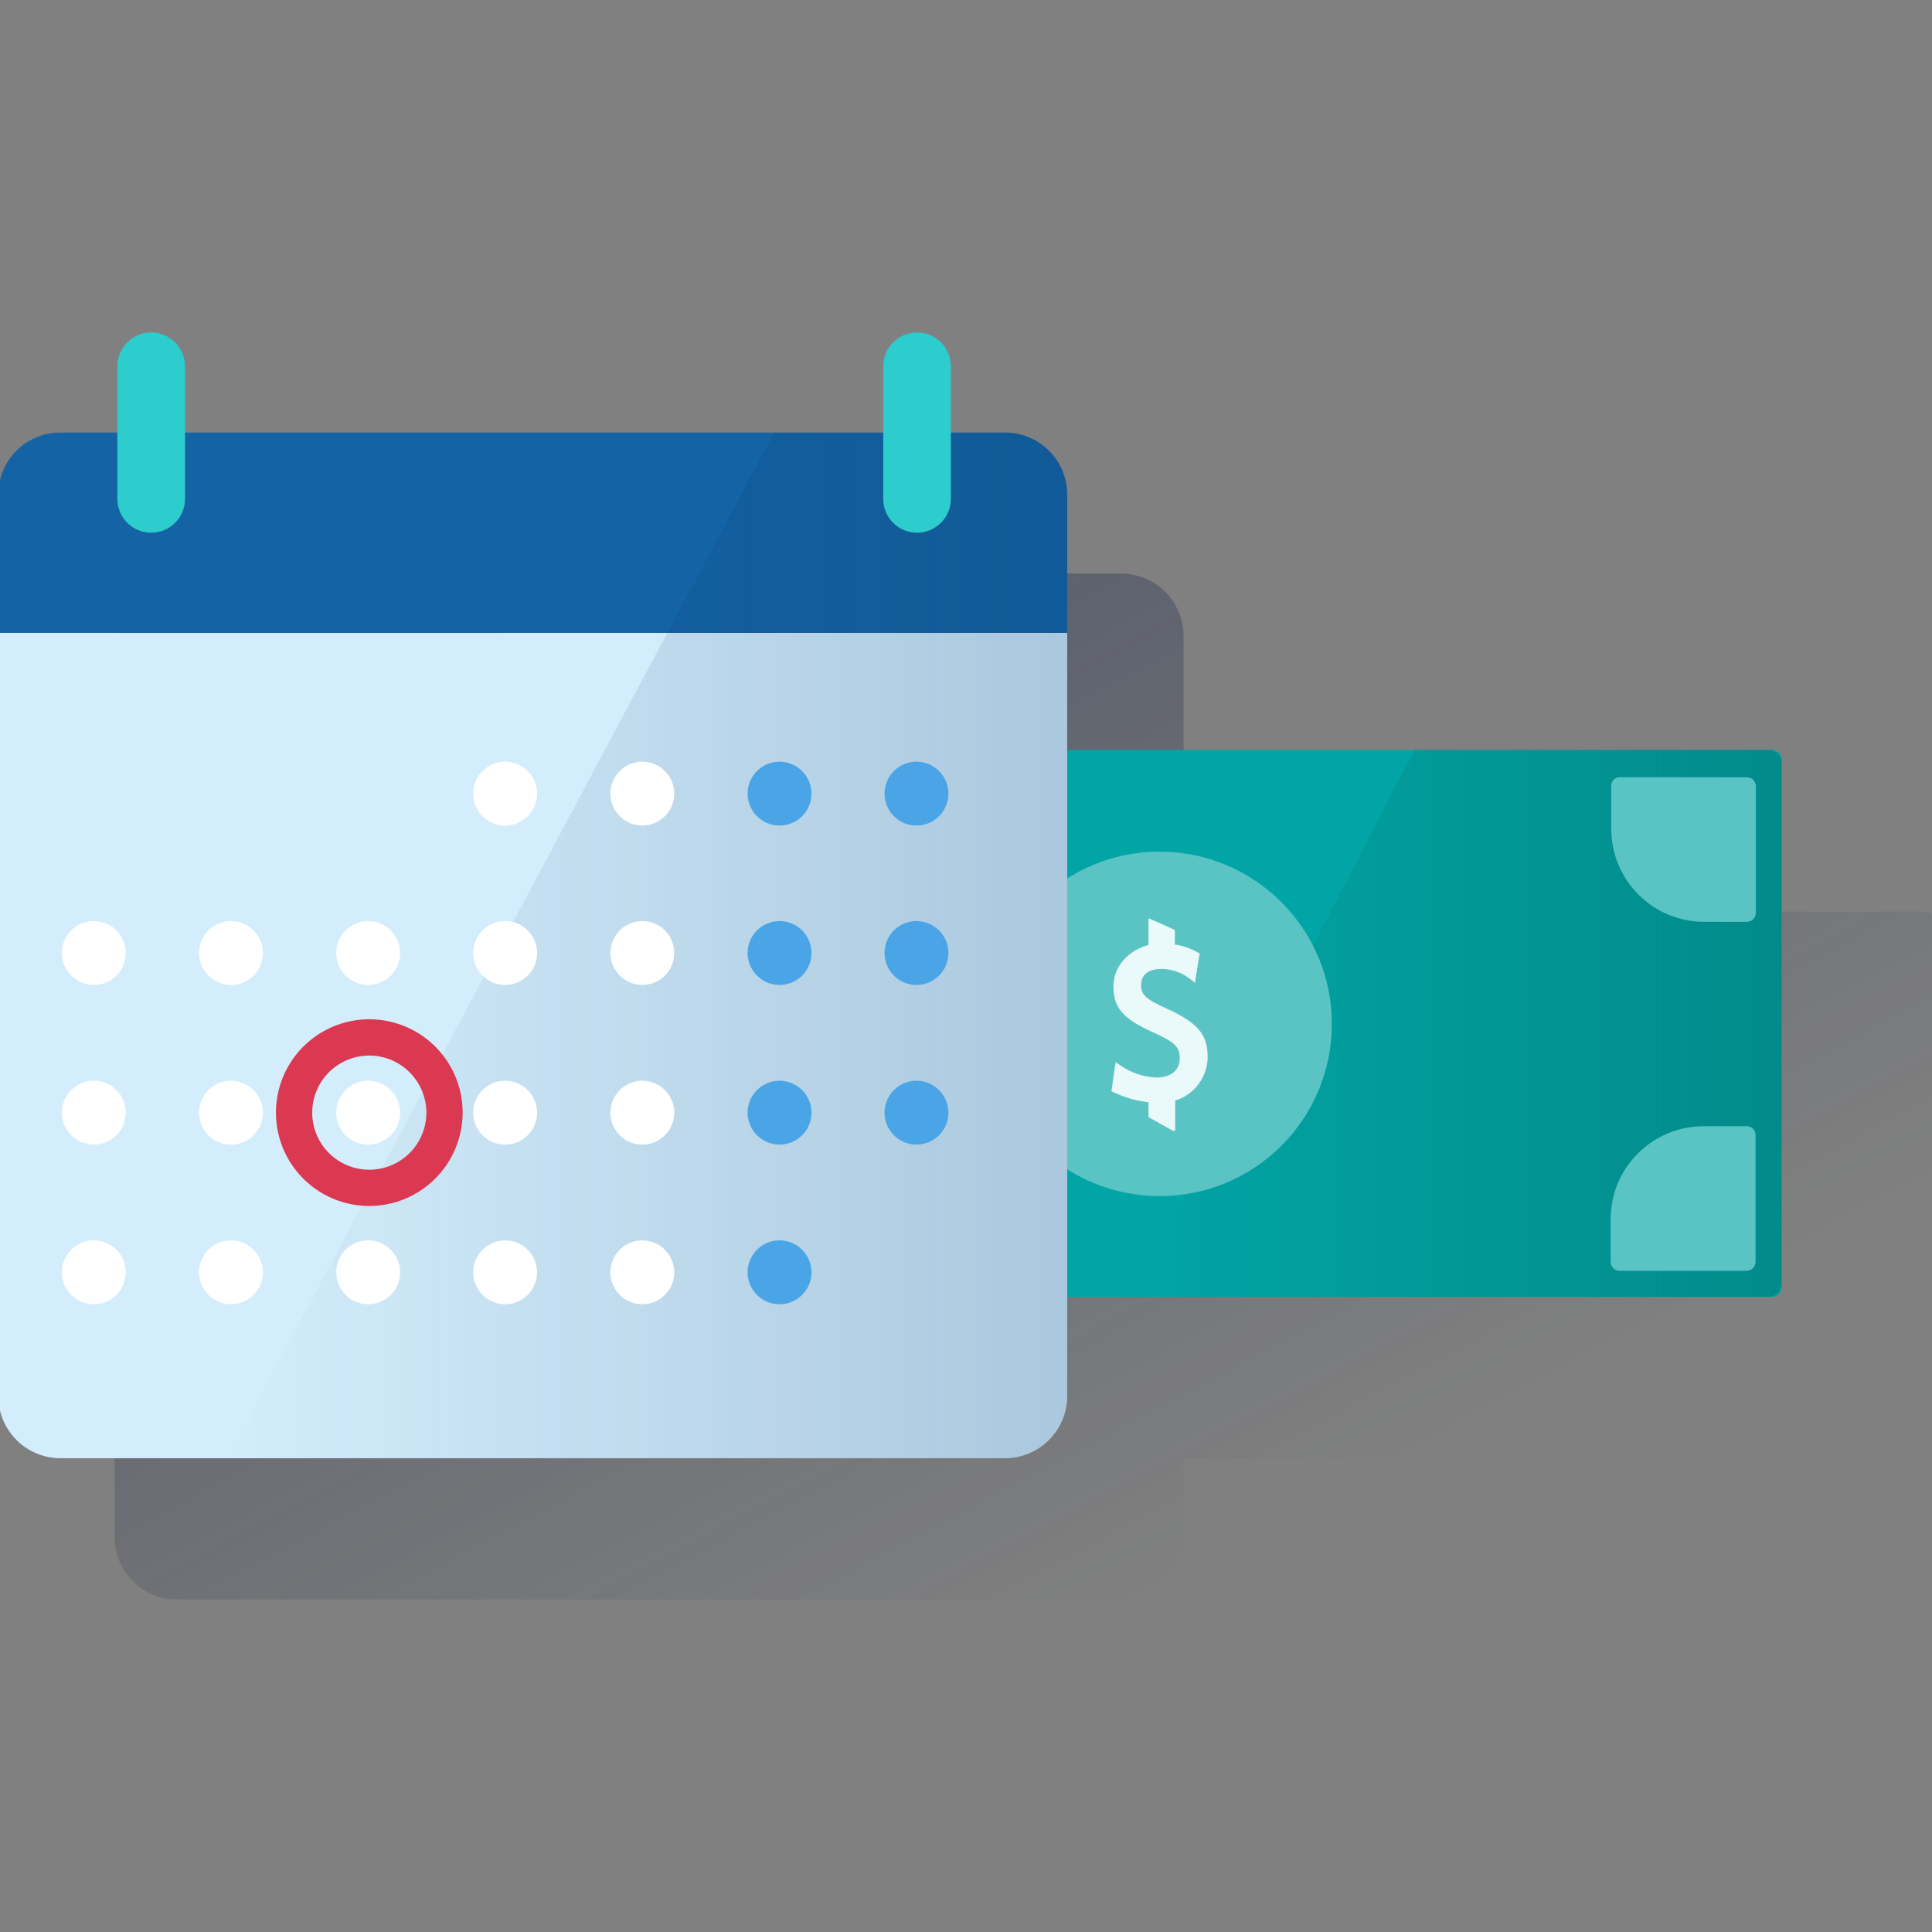
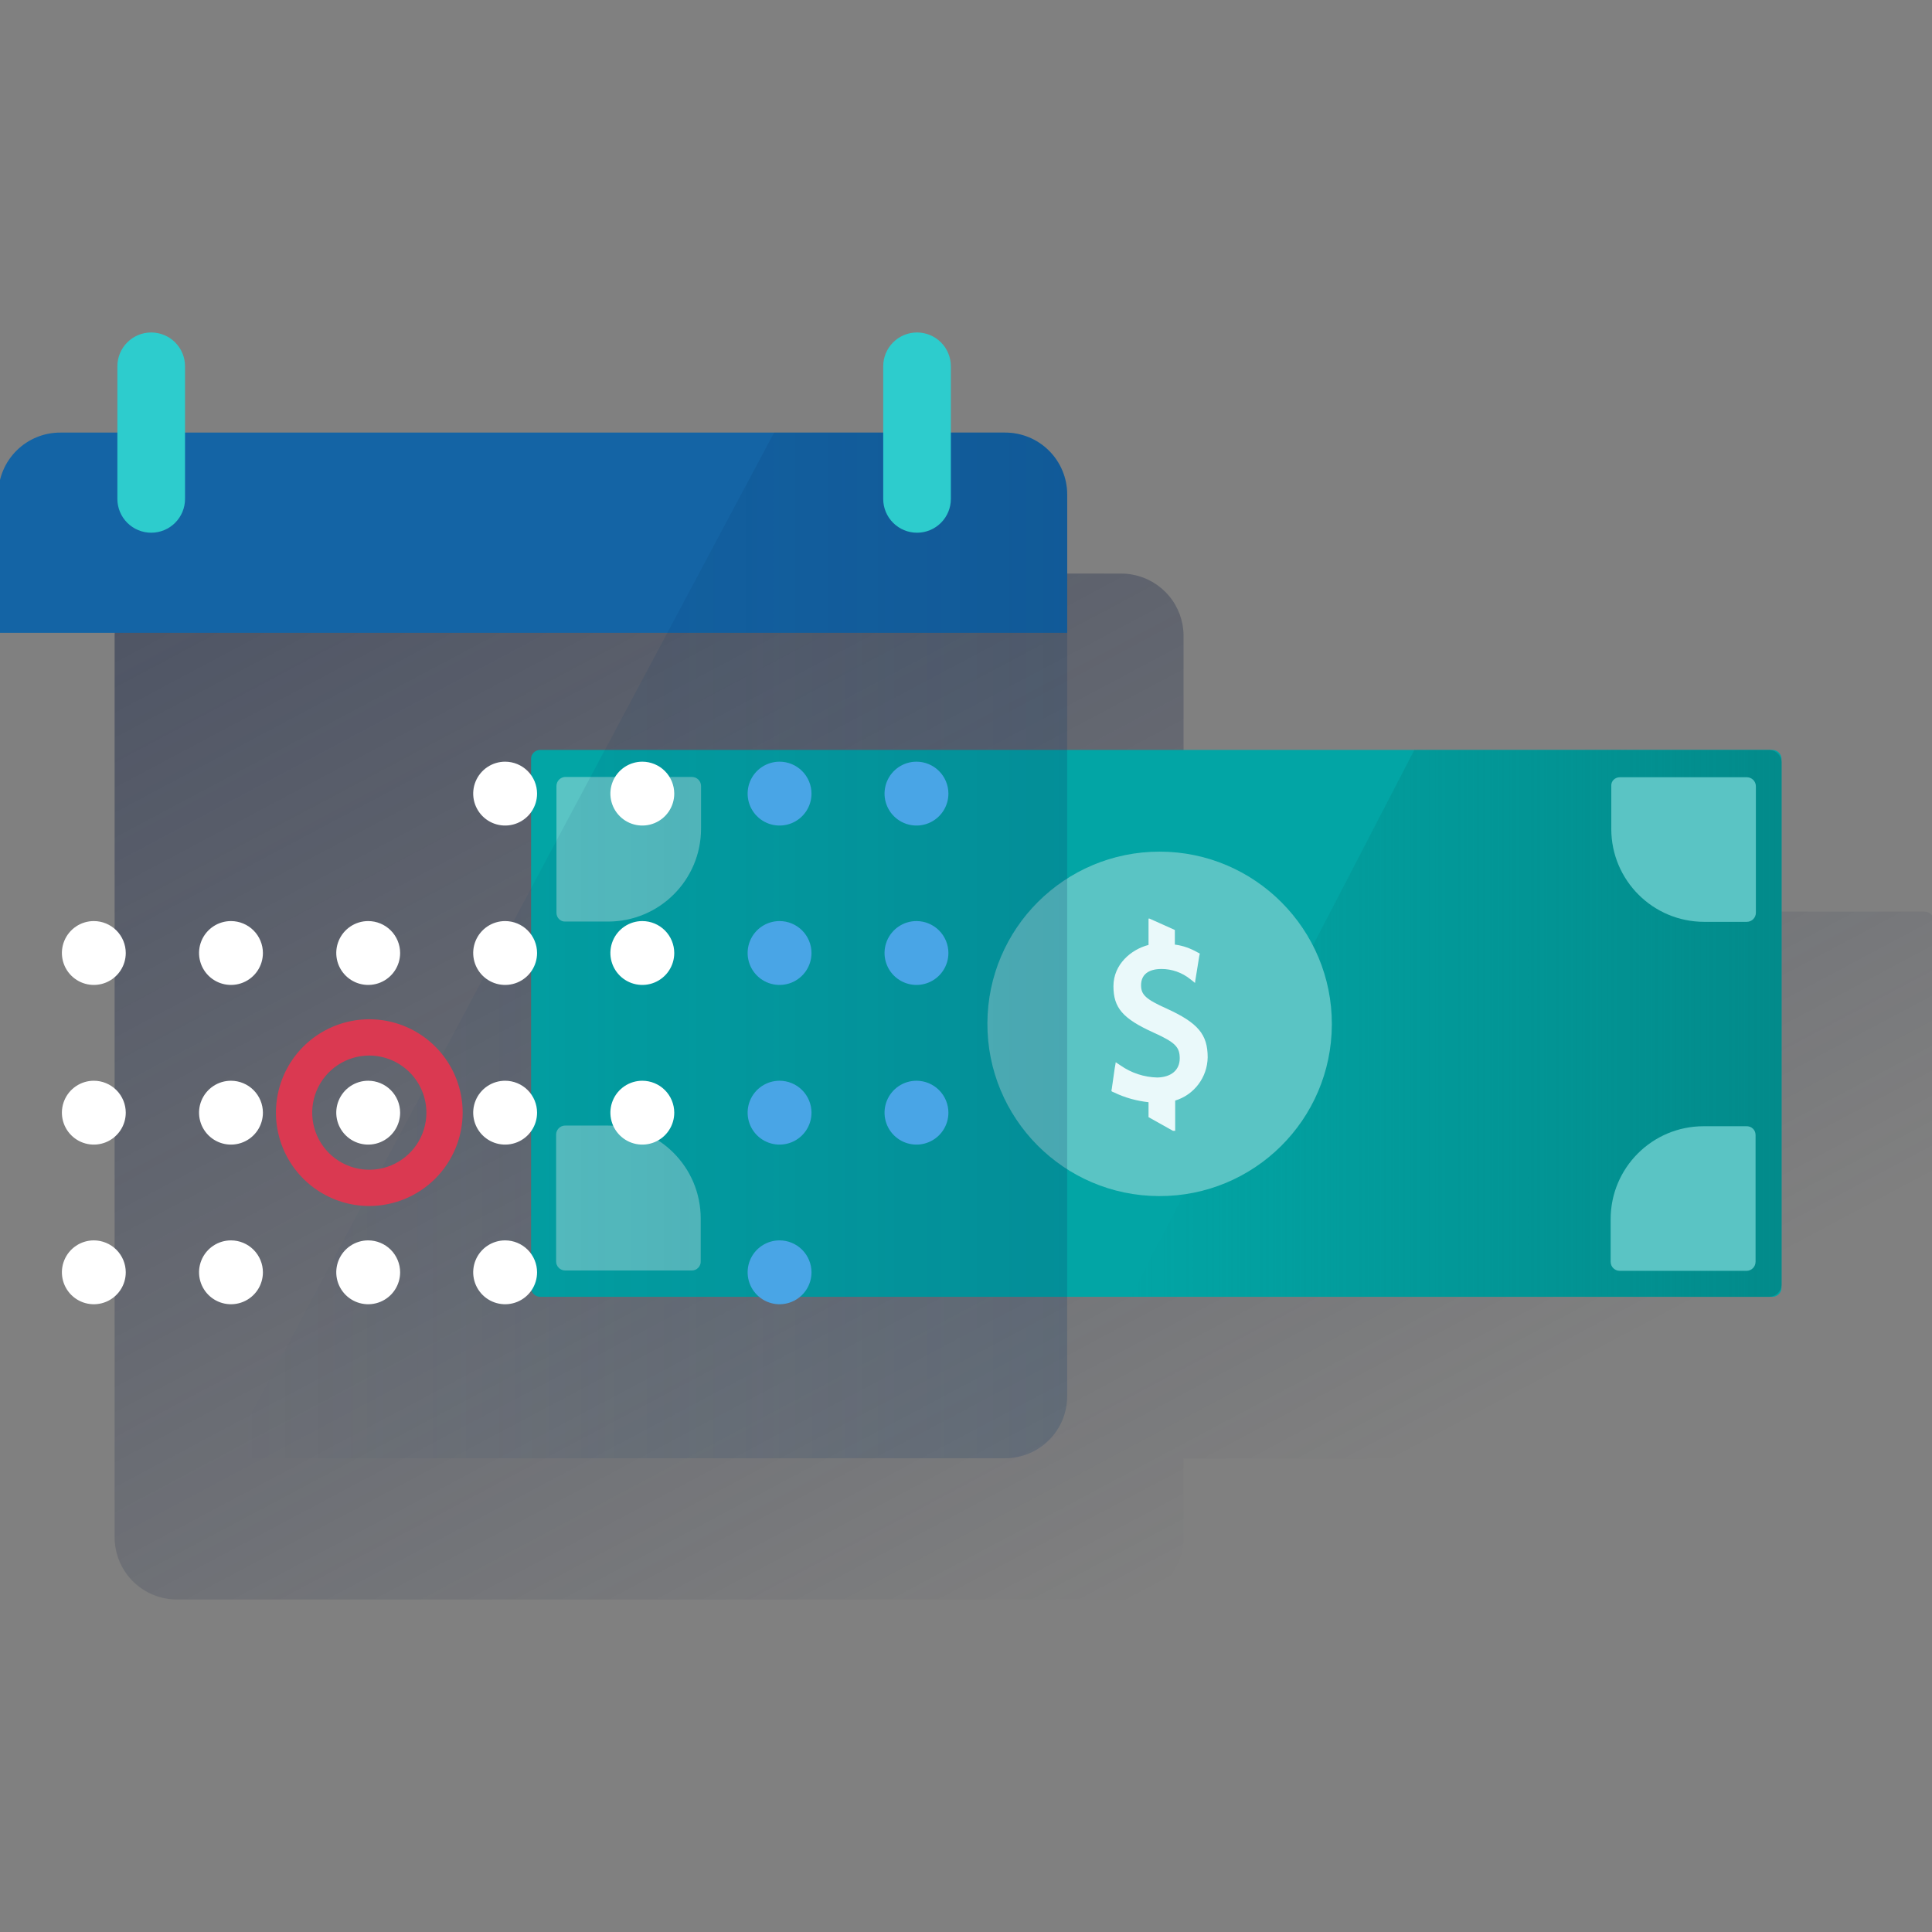
<svg xmlns="http://www.w3.org/2000/svg" width="600" height="600" viewBox="0 0 600 600" fill="none">
  <rect x="0" y="0" width="600" height="600" fill="#808080" stroke="none" />
  <g clip-path="url(#clip0_2493_840)">
    <path fill-rule="evenodd" clip-rule="evenodd" d="M41.259 491.074C37.634 487.449 35.598 482.533 35.598 477.406V197.212C35.638 192.121 37.695 187.253 41.319 183.677C44.942 180.101 49.836 178.108 54.927 178.134H72.576V157.544C72.576 154.758 73.683 152.086 75.653 150.116C77.623 148.146 80.295 147.039 83.081 147.039C85.867 147.039 88.539 148.146 90.509 150.116C92.48 152.086 93.586 154.758 93.586 157.544V178.134H310.413V157.544C310.413 154.758 311.52 152.086 313.49 150.116C315.46 148.146 318.132 147.039 320.919 147.039C323.705 147.039 326.377 148.146 328.347 150.116C330.317 152.086 331.424 154.758 331.424 157.544V178.134H348.232C349.417 178.121 350.6 178.234 351.762 178.471C356.17 179.289 360.157 181.615 363.039 185.049C365.921 188.483 367.52 192.813 367.562 197.296V283.109H597.713C599.227 283.109 600.539 284.32 600.539 285.935V450.128C600.539 451.642 599.328 452.954 597.713 452.954H367.562V477.49C367.556 481.749 366.144 485.886 363.546 489.26C360.947 492.634 357.307 495.055 353.191 496.147H353.022L352.77 496.232C351.281 496.565 349.759 496.734 348.232 496.736H54.927C49.801 496.736 44.884 494.699 41.259 491.074Z" fill="url(#paint0_linear_2493_840)" />
    <path d="M167.759 232.891H550.44C551.954 232.891 553.266 234.102 553.266 235.716V399.91C553.266 401.423 552.055 402.735 550.44 402.735H167.759C166.246 402.735 164.934 401.524 164.934 399.91V235.615C164.934 234.102 166.246 232.891 167.759 232.891Z" fill="#02A5A5" />
    <path d="M549.347 232.891H439.246L351.145 402.735H549.347C551.567 402.735 553.283 401.02 553.283 398.8V236.826C553.283 234.606 551.467 232.891 549.347 232.891Z" fill="url(#paint1_linear_2493_840)" />
    <path d="M503.121 241.375H542.479C543.993 241.375 545.305 242.586 545.305 244.201V283.458C545.305 284.972 544.094 286.283 542.479 286.283H529.259C513.314 286.283 500.397 273.366 500.397 257.421V244.1C500.296 242.586 501.507 241.375 503.121 241.375Z" fill="#5AC4C4" />
    <path d="M545.209 352.488V391.846C545.209 393.36 543.998 394.672 542.383 394.672H503.025C501.511 394.672 500.199 393.461 500.199 391.846V378.626C500.199 362.681 513.117 349.764 529.062 349.764H542.282C543.897 349.663 545.209 350.874 545.209 352.488Z" fill="#5AC4C4" />
    <path d="M214.887 394.564H175.529C174.015 394.564 172.703 393.353 172.703 391.738V352.38C172.703 350.867 173.914 349.555 175.529 349.555H188.749C204.694 349.555 217.612 362.472 217.612 378.417V391.637C217.713 393.252 216.401 394.564 214.887 394.564Z" fill="#5AC4C4" />
    <path d="M172.809 283.473V244.115C172.809 242.601 174.02 241.289 175.634 241.289H214.891C216.405 241.289 217.717 242.5 217.717 244.115V257.335C217.717 273.28 204.8 286.198 188.855 286.198H175.634C174.02 286.298 172.809 284.987 172.809 283.473Z" fill="#5AC4C4" />
    <path d="M413.618 318.173C413.517 347.742 389.498 371.558 359.929 371.457C330.361 371.356 306.544 347.338 306.645 317.769C306.746 288.301 330.663 264.484 360.131 264.484C389.7 264.484 413.719 288.604 413.618 318.173Z" fill="#5AC4C4" />
    <path d="M366.376 328.676C366.376 325.144 364.964 323.731 358.303 320.703C348.716 316.364 345.789 313.034 345.789 306.272C345.789 299.511 351.239 294.868 356.688 293.456V285.281H356.991L364.863 288.813V293.355C367.386 293.657 369.808 294.566 371.927 295.777L372.331 295.979L372.633 296.18L372.532 296.483L372.431 296.988L371.422 303.245L371.22 304.456L371.12 305.263L370.514 304.758L369.606 304.052C367.083 302.034 363.954 300.924 360.725 300.924C356.587 300.924 354.367 302.74 354.367 305.969C354.367 308.896 355.78 310.309 362.34 313.236C372.028 317.676 375.055 321.208 375.055 328.373C374.954 334.529 370.918 339.979 364.964 341.795V351.181H364.257L356.688 346.942V342.3C352.954 341.896 349.321 340.887 345.991 339.272L345.486 339.071L345.184 338.869V338.566L345.285 338.061L346.193 331.703L346.395 330.593L346.496 329.887L347.101 330.291L348.009 330.896C351.34 333.217 355.275 334.529 359.413 334.63C363.752 334.529 366.376 332.309 366.376 328.676Z" fill="#EAF9FA" />
-     <path d="M331.429 196.539V433.536C331.429 438.663 329.392 443.579 325.767 447.204C322.142 450.829 317.226 452.866 312.099 452.866H18.794C13.668 452.866 8.751 450.829 5.126 447.204C1.501 443.579 -0.535 438.663 -0.535 433.536V196.539" fill="#D4EDFC" />
    <path d="M312.099 134.344H18.794C13.703 134.317 8.809 136.31 5.186 139.887C1.562 143.463 -0.495 148.33 -0.535 153.421V196.535H331.429V153.421C331.389 148.33 329.332 143.463 325.708 139.887C322.084 136.31 317.19 134.317 312.099 134.344Z" fill="#1464A5" />
    <path d="M312.094 134.344H240.407L70.559 452.861H312.094C314.628 452.87 317.138 452.379 319.482 451.416C321.826 450.453 323.956 449.037 325.752 447.249C327.548 445.461 328.973 443.337 329.946 440.997C330.919 438.658 331.421 436.149 331.424 433.616V153.589C331.401 148.477 329.355 143.582 325.732 139.976C322.11 136.369 317.206 134.344 312.094 134.344Z" fill="url(#paint2_linear_2493_840)" />
    <path d="M46.958 103.25C49.745 103.25 52.416 104.357 54.387 106.327C56.357 108.297 57.464 110.969 57.464 113.755V154.936C57.464 157.722 56.357 160.394 54.387 162.364C52.416 164.334 49.745 165.441 46.958 165.441C44.172 165.441 41.5 164.334 39.53 162.364C37.56 160.394 36.453 157.722 36.453 154.936V113.755C36.453 110.969 37.56 108.297 39.53 106.327C41.5 104.357 44.172 103.25 46.958 103.25Z" fill="#2DCCCD" />
    <path d="M284.794 103.25C287.58 103.25 290.252 104.357 292.223 106.327C294.193 108.297 295.299 110.969 295.299 113.755V154.936C295.299 157.722 294.193 160.394 292.223 162.364C290.252 164.334 287.58 165.441 284.794 165.441C282.008 165.441 279.336 164.334 277.366 162.364C275.396 160.394 274.289 157.722 274.289 154.936V113.755C274.289 110.969 275.396 108.297 277.366 106.327C279.336 104.357 282.008 103.25 284.794 103.25Z" fill="#2DCCCD" />
    <path d="M166.791 246.464C166.791 248.425 166.209 250.342 165.12 251.973C164.03 253.604 162.481 254.875 160.669 255.626C158.857 256.376 156.863 256.573 154.939 256.19C153.016 255.807 151.249 254.863 149.862 253.476C148.475 252.089 147.53 250.322 147.148 248.398C146.765 246.475 146.961 244.481 147.712 242.669C148.463 240.857 149.734 239.308 151.364 238.218C152.995 237.128 154.913 236.547 156.874 236.547C159.503 236.551 162.023 237.598 163.881 239.456C165.74 241.315 166.786 243.835 166.791 246.464Z" fill="white" />
    <path d="M209.396 246.464C209.396 248.425 208.815 250.342 207.725 251.973C206.635 253.604 205.087 254.875 203.274 255.626C201.462 256.376 199.468 256.573 197.545 256.19C195.621 255.807 193.854 254.863 192.467 253.476C191.08 252.089 190.136 250.322 189.753 248.398C189.37 246.475 189.567 244.481 190.317 242.669C191.068 240.857 192.339 239.308 193.97 238.218C195.601 237.128 197.518 236.547 199.479 236.547C202.108 236.551 204.628 237.598 206.487 239.456C208.346 241.315 209.392 243.835 209.396 246.464Z" fill="white" />
    <path d="M252.017 246.464C252.017 248.425 251.436 250.342 250.346 251.973C249.256 253.604 247.708 254.875 245.896 255.626C244.083 256.376 242.089 256.573 240.166 256.19C238.242 255.807 236.475 254.863 235.088 253.476C233.701 252.089 232.757 250.322 232.374 248.398C231.992 246.475 232.188 244.481 232.938 242.669C233.689 240.857 234.96 239.308 236.591 238.218C238.222 237.128 240.139 236.547 242.1 236.547C244.729 236.551 247.249 237.598 249.108 239.456C250.967 241.315 252.013 243.835 252.017 246.464Z" fill="#49A5E6" />
    <path d="M294.537 246.464C294.537 248.425 293.955 250.342 292.866 251.973C291.776 253.604 290.227 254.875 288.415 255.626C286.603 256.376 284.609 256.573 282.685 256.19C280.762 255.807 278.995 254.863 277.608 253.476C276.221 252.089 275.276 250.322 274.894 248.398C274.511 246.475 274.707 244.481 275.458 242.669C276.209 240.857 277.48 239.308 279.11 238.218C280.741 237.128 282.659 236.547 284.62 236.547C287.249 236.551 289.769 237.598 291.627 239.456C293.486 241.315 294.533 243.835 294.537 246.464Z" fill="#49A5E6" />
    <path d="M39.056 295.964C39.056 297.925 38.475 299.842 37.385 301.473C36.295 303.104 34.747 304.375 32.935 305.126C31.122 305.876 29.129 306.073 27.205 305.69C25.281 305.307 23.514 304.363 22.127 302.976C20.74 301.589 19.796 299.822 19.413 297.898C19.031 295.975 19.227 293.981 19.977 292.169C20.728 290.357 21.999 288.808 23.63 287.718C25.261 286.628 27.178 286.047 29.14 286.047C31.768 286.051 34.288 287.098 36.147 288.956C38.006 290.815 39.052 293.335 39.056 295.964Z" fill="white" />
    <path d="M81.65 295.964C81.65 297.925 81.069 299.842 79.979 301.473C78.889 303.104 77.34 304.375 75.528 305.126C73.716 305.876 71.722 306.073 69.799 305.69C67.875 305.307 66.108 304.363 64.721 302.976C63.334 301.589 62.39 299.822 62.007 297.898C61.624 295.975 61.821 293.981 62.571 292.169C63.322 290.357 64.593 288.808 66.224 287.718C67.855 286.628 69.772 286.047 71.733 286.047C74.362 286.051 76.882 287.098 78.741 288.956C80.6 290.815 81.646 293.335 81.65 295.964Z" fill="white" />
    <path d="M124.263 295.964C124.263 297.925 123.682 299.842 122.592 301.473C121.503 303.104 119.954 304.375 118.142 305.126C116.33 305.876 114.336 306.073 112.412 305.69C110.488 305.307 108.721 304.363 107.334 302.976C105.947 301.589 105.003 299.822 104.62 297.898C104.238 295.975 104.434 293.981 105.185 292.169C105.935 290.357 107.206 288.808 108.837 287.718C110.468 286.628 112.385 286.047 114.347 286.047C116.975 286.051 119.495 287.098 121.354 288.956C123.213 290.815 124.259 293.335 124.263 295.964Z" fill="white" />
    <path d="M166.791 295.964C166.791 297.925 166.209 299.842 165.12 301.473C164.03 303.104 162.481 304.375 160.669 305.126C158.857 305.876 156.863 306.073 154.939 305.69C153.016 305.307 151.249 304.363 149.862 302.976C148.475 301.589 147.53 299.822 147.148 297.898C146.765 295.975 146.961 293.981 147.712 292.169C148.463 290.357 149.734 288.808 151.364 287.718C152.995 286.628 154.913 286.047 156.874 286.047C159.503 286.051 162.023 287.098 163.881 288.956C165.74 290.815 166.786 293.335 166.791 295.964Z" fill="white" />
    <path d="M209.396 295.964C209.396 297.925 208.815 299.842 207.725 301.473C206.635 303.104 205.087 304.375 203.274 305.126C201.462 305.876 199.468 306.073 197.545 305.69C195.621 305.307 193.854 304.363 192.467 302.976C191.08 301.589 190.136 299.822 189.753 297.898C189.37 295.975 189.567 293.981 190.317 292.169C191.068 290.357 192.339 288.808 193.97 287.718C195.601 286.628 197.518 286.047 199.479 286.047C202.108 286.051 204.628 287.098 206.487 288.956C208.346 290.815 209.392 293.335 209.396 295.964Z" fill="white" />
    <path d="M252.017 295.964C252.017 297.925 251.436 299.842 250.346 301.473C249.256 303.104 247.708 304.375 245.896 305.126C244.083 305.876 242.089 306.073 240.166 305.69C238.242 305.307 236.475 304.363 235.088 302.976C233.701 301.589 232.757 299.822 232.374 297.898C231.992 295.975 232.188 293.981 232.938 292.169C233.689 290.357 234.96 288.808 236.591 287.718C238.222 286.628 240.139 286.047 242.1 286.047C244.729 286.051 247.249 287.098 249.108 288.956C250.967 290.815 252.013 293.335 252.017 295.964Z" fill="#49A5E6" />
    <path d="M294.537 295.964C294.537 297.925 293.955 299.842 292.866 301.473C291.776 303.104 290.227 304.375 288.415 305.126C286.603 305.876 284.609 306.073 282.685 305.69C280.762 305.307 278.995 304.363 277.608 302.976C276.221 301.589 275.276 299.822 274.894 297.898C274.511 295.975 274.707 293.981 275.458 292.169C276.209 290.357 277.48 288.808 279.11 287.718C280.741 286.628 282.659 286.047 284.62 286.047C287.249 286.051 289.769 287.098 291.627 288.956C293.486 290.815 294.533 293.335 294.537 295.964Z" fill="#49A5E6" />
    <path d="M39.056 345.55C39.056 347.511 38.475 349.428 37.385 351.059C36.295 352.69 34.747 353.961 32.935 354.712C31.122 355.462 29.129 355.659 27.205 355.276C25.281 354.893 23.514 353.949 22.127 352.562C20.74 351.175 19.796 349.408 19.413 347.484C19.031 345.561 19.227 343.567 19.977 341.755C20.728 339.943 21.999 338.394 23.63 337.304C25.261 336.214 27.178 335.633 29.14 335.633C31.768 335.637 34.288 336.683 36.147 338.542C38.006 340.401 39.052 342.921 39.056 345.55Z" fill="white" />
    <path d="M81.65 345.55C81.65 347.511 81.069 349.428 79.979 351.059C78.889 352.69 77.34 353.961 75.528 354.712C73.716 355.462 71.722 355.659 69.799 355.276C67.875 354.893 66.108 353.949 64.721 352.562C63.334 351.175 62.39 349.408 62.007 347.484C61.624 345.561 61.821 343.567 62.571 341.755C63.322 339.943 64.593 338.394 66.224 337.304C67.855 336.214 69.772 335.633 71.733 335.633C74.362 335.637 76.882 336.683 78.741 338.542C80.6 340.401 81.646 342.921 81.65 345.55Z" fill="white" />
    <path d="M124.263 345.55C124.263 347.511 123.682 349.428 122.592 351.059C121.503 352.69 119.954 353.961 118.142 354.712C116.33 355.462 114.336 355.659 112.412 355.276C110.488 354.893 108.721 353.949 107.334 352.562C105.947 351.175 105.003 349.408 104.62 347.484C104.238 345.561 104.434 343.567 105.185 341.755C105.935 339.943 107.206 338.394 108.837 337.304C110.468 336.214 112.385 335.633 114.347 335.633C116.975 335.637 119.495 336.683 121.354 338.542C123.213 340.401 124.259 342.921 124.263 345.55Z" fill="white" />
    <path d="M166.791 345.55C166.791 347.511 166.209 349.428 165.12 351.059C164.03 352.69 162.481 353.961 160.669 354.712C158.857 355.462 156.863 355.659 154.939 355.276C153.016 354.893 151.249 353.949 149.862 352.562C148.475 351.175 147.53 349.408 147.148 347.484C146.765 345.561 146.961 343.567 147.712 341.755C148.463 339.943 149.734 338.394 151.364 337.304C152.995 336.214 154.913 335.633 156.874 335.633C159.503 335.637 162.023 336.683 163.881 338.542C165.74 340.401 166.786 342.921 166.791 345.55Z" fill="white" />
    <path d="M209.396 345.55C209.396 347.511 208.815 349.428 207.725 351.059C206.635 352.69 205.087 353.961 203.274 354.712C201.462 355.462 199.468 355.659 197.545 355.276C195.621 354.893 193.854 353.949 192.467 352.562C191.08 351.175 190.136 349.408 189.753 347.484C189.37 345.561 189.567 343.567 190.317 341.755C191.068 339.943 192.339 338.394 193.97 337.304C195.601 336.214 197.518 335.633 199.479 335.633C202.108 335.637 204.628 336.683 206.487 338.542C208.346 340.401 209.392 342.921 209.396 345.55Z" fill="white" />
    <path d="M252.017 345.55C252.017 347.511 251.436 349.428 250.346 351.059C249.256 352.69 247.708 353.961 245.896 354.712C244.083 355.462 242.089 355.659 240.166 355.276C238.242 354.893 236.475 353.949 235.088 352.562C233.701 351.175 232.757 349.408 232.374 347.484C231.992 345.561 232.188 343.567 232.938 341.755C233.689 339.943 234.96 338.394 236.591 337.304C238.222 336.214 240.139 335.633 242.1 335.633C244.729 335.637 247.249 336.683 249.108 338.542C250.967 340.401 252.013 342.921 252.017 345.55Z" fill="#49A5E6" />
-     <path d="M294.537 345.55C294.537 347.511 293.955 349.428 292.866 351.059C291.776 352.69 290.227 353.961 288.415 354.712C286.603 355.462 284.609 355.659 282.685 355.276C280.762 354.893 278.995 353.949 277.608 352.562C276.221 351.175 275.276 349.408 274.894 347.484C274.511 345.561 274.707 343.567 275.458 341.755C276.209 339.943 277.48 338.394 279.11 337.304C280.741 336.214 282.659 335.633 284.62 335.633C287.249 335.637 289.769 336.683 291.627 338.542C293.486 340.401 294.533 342.921 294.537 345.55Z" fill="#49A5E6" />
+     <path d="M294.537 345.55C294.537 347.511 293.955 349.428 292.866 351.059C291.776 352.69 290.227 353.961 288.415 354.712C286.603 355.462 284.609 355.659 282.685 355.276C280.762 354.893 278.995 353.949 277.608 352.562C276.221 351.175 275.276 349.408 274.894 347.484C274.511 345.561 274.707 343.567 275.458 341.755C276.209 339.943 277.48 338.394 279.11 337.304C280.741 336.214 282.659 335.633 284.62 335.633C287.249 335.637 289.769 336.683 291.627 338.542C293.486 340.401 294.533 342.921 294.537 345.55" fill="#49A5E6" />
    <path d="M39.056 395.128C39.056 397.089 38.475 399.007 37.385 400.637C36.295 402.268 34.747 403.539 32.935 404.29C31.122 405.04 29.129 405.237 27.205 404.854C25.281 404.472 23.514 403.527 22.127 402.14C20.74 400.753 19.796 398.986 19.413 397.063C19.031 395.139 19.227 393.145 19.977 391.333C20.728 389.521 21.999 387.972 23.63 386.882C25.261 385.793 27.178 385.211 29.14 385.211C31.768 385.215 34.288 386.262 36.147 388.12C38.006 389.979 39.052 392.499 39.056 395.128Z" fill="white" />
    <path d="M81.65 395.128C81.65 397.089 81.069 399.007 79.979 400.637C78.889 402.268 77.34 403.539 75.528 404.29C73.716 405.04 71.722 405.237 69.799 404.854C67.875 404.472 66.108 403.527 64.721 402.14C63.334 400.753 62.39 398.986 62.007 397.063C61.624 395.139 61.821 393.145 62.571 391.333C63.322 389.521 64.593 387.972 66.224 386.882C67.855 385.793 69.772 385.211 71.733 385.211C74.362 385.215 76.882 386.262 78.741 388.12C80.6 389.979 81.646 392.499 81.65 395.128Z" fill="white" />
    <path d="M124.263 395.128C124.263 397.089 123.682 399.007 122.592 400.637C121.503 402.268 119.954 403.539 118.142 404.29C116.33 405.04 114.336 405.237 112.412 404.854C110.488 404.472 108.721 403.527 107.334 402.14C105.947 400.753 105.003 398.986 104.62 397.063C104.238 395.139 104.434 393.145 105.185 391.333C105.935 389.521 107.206 387.972 108.837 386.882C110.468 385.793 112.385 385.211 114.347 385.211C116.975 385.215 119.495 386.262 121.354 388.12C123.213 389.979 124.259 392.499 124.263 395.128Z" fill="white" />
    <path d="M166.791 395.128C166.791 397.089 166.209 399.007 165.12 400.637C164.03 402.268 162.481 403.539 160.669 404.29C158.857 405.04 156.863 405.237 154.939 404.854C153.016 404.472 151.249 403.527 149.862 402.14C148.475 400.753 147.53 398.986 147.148 397.063C146.765 395.139 146.961 393.145 147.712 391.333C148.463 389.521 149.734 387.972 151.364 386.882C152.995 385.793 154.913 385.211 156.874 385.211C159.503 385.215 162.023 386.262 163.881 388.12C165.74 389.979 166.786 392.499 166.791 395.128Z" fill="white" />
-     <path d="M209.396 395.128C209.396 397.089 208.815 399.007 207.725 400.637C206.635 402.268 205.087 403.539 203.274 404.29C201.462 405.04 199.468 405.237 197.545 404.854C195.621 404.472 193.854 403.527 192.467 402.14C191.08 400.753 190.136 398.986 189.753 397.063C189.37 395.139 189.567 393.145 190.317 391.333C191.068 389.521 192.339 387.972 193.97 386.882C195.601 385.793 197.518 385.211 199.479 385.211C202.108 385.215 204.628 386.262 206.487 388.12C208.346 389.979 209.392 392.499 209.396 395.128Z" fill="white" />
    <path d="M252.017 395.128C252.017 397.089 251.436 399.007 250.346 400.637C249.256 402.268 247.708 403.539 245.896 404.29C244.083 405.04 242.089 405.237 240.166 404.854C238.242 404.472 236.475 403.527 235.088 402.14C233.701 400.753 232.757 398.986 232.374 397.063C231.992 395.139 232.188 393.145 232.938 391.333C233.689 389.521 234.96 387.972 236.591 386.882C238.222 385.793 240.139 385.211 242.1 385.211C244.729 385.215 247.249 386.262 249.108 388.12C250.967 389.979 252.013 392.499 252.017 395.128Z" fill="#49A5E6" />
    <path d="M114.69 374.536C108.955 374.536 103.349 372.835 98.581 369.649C93.813 366.463 90.097 361.935 87.902 356.637C85.708 351.339 85.134 345.509 86.252 339.885C87.371 334.26 90.133 329.094 94.188 325.039C98.243 320.984 103.409 318.223 109.033 317.104C114.657 315.985 120.487 316.559 125.785 318.754C131.083 320.948 135.612 324.665 138.798 329.433C141.983 334.201 143.684 339.807 143.684 345.541C143.668 353.226 140.609 360.592 135.175 366.026C129.74 371.46 122.375 374.52 114.69 374.536ZM114.69 327.808C111.182 327.808 107.754 328.848 104.838 330.797C101.922 332.745 99.649 335.515 98.307 338.755C96.965 341.995 96.613 345.561 97.298 349.001C97.982 352.441 99.671 355.6 102.151 358.08C104.631 360.56 107.79 362.249 111.23 362.933C114.67 363.617 118.235 363.266 121.476 361.924C124.716 360.582 127.485 358.309 129.434 355.393C131.382 352.477 132.422 349.048 132.422 345.541C132.407 340.843 130.534 336.342 127.211 333.019C123.889 329.697 119.388 327.824 114.69 327.808Z" fill="#DA3951" />
  </g>
  <defs>
    <linearGradient id="paint0_linear_2493_840" x1="95.957" y1="138.795" x2="301.017" y2="524.463" gradientUnits="userSpaceOnUse">
      <stop stop-color="#192647" stop-opacity="0.5" offset="0" />
      <stop offset="1" stop-color="#192647" stop-opacity="0" />
    </linearGradient>
    <linearGradient id="paint1_linear_2493_840" x1="553.283" y1="317.758" x2="351.114" y2="317.758" gradientUnits="userSpaceOnUse">
      <stop stop-color="#028484" stop-opacity="0.8" offset="0" />
      <stop offset="1" stop-color="#028484" stop-opacity="0" />
    </linearGradient>
    <linearGradient id="paint2_linear_2493_840" x1="331.424" y1="293.602" x2="70.559" y2="293.602" gradientUnits="userSpaceOnUse">
      <stop stop-color="#043263" stop-opacity="0.2" offset="0" />
      <stop offset="1" stop-color="#043263" stop-opacity="0" />
    </linearGradient>
    <clipPath id="clip0_2493_840">
      <rect width="600" height="600" fill="white" />
    </clipPath>
  </defs>
</svg>